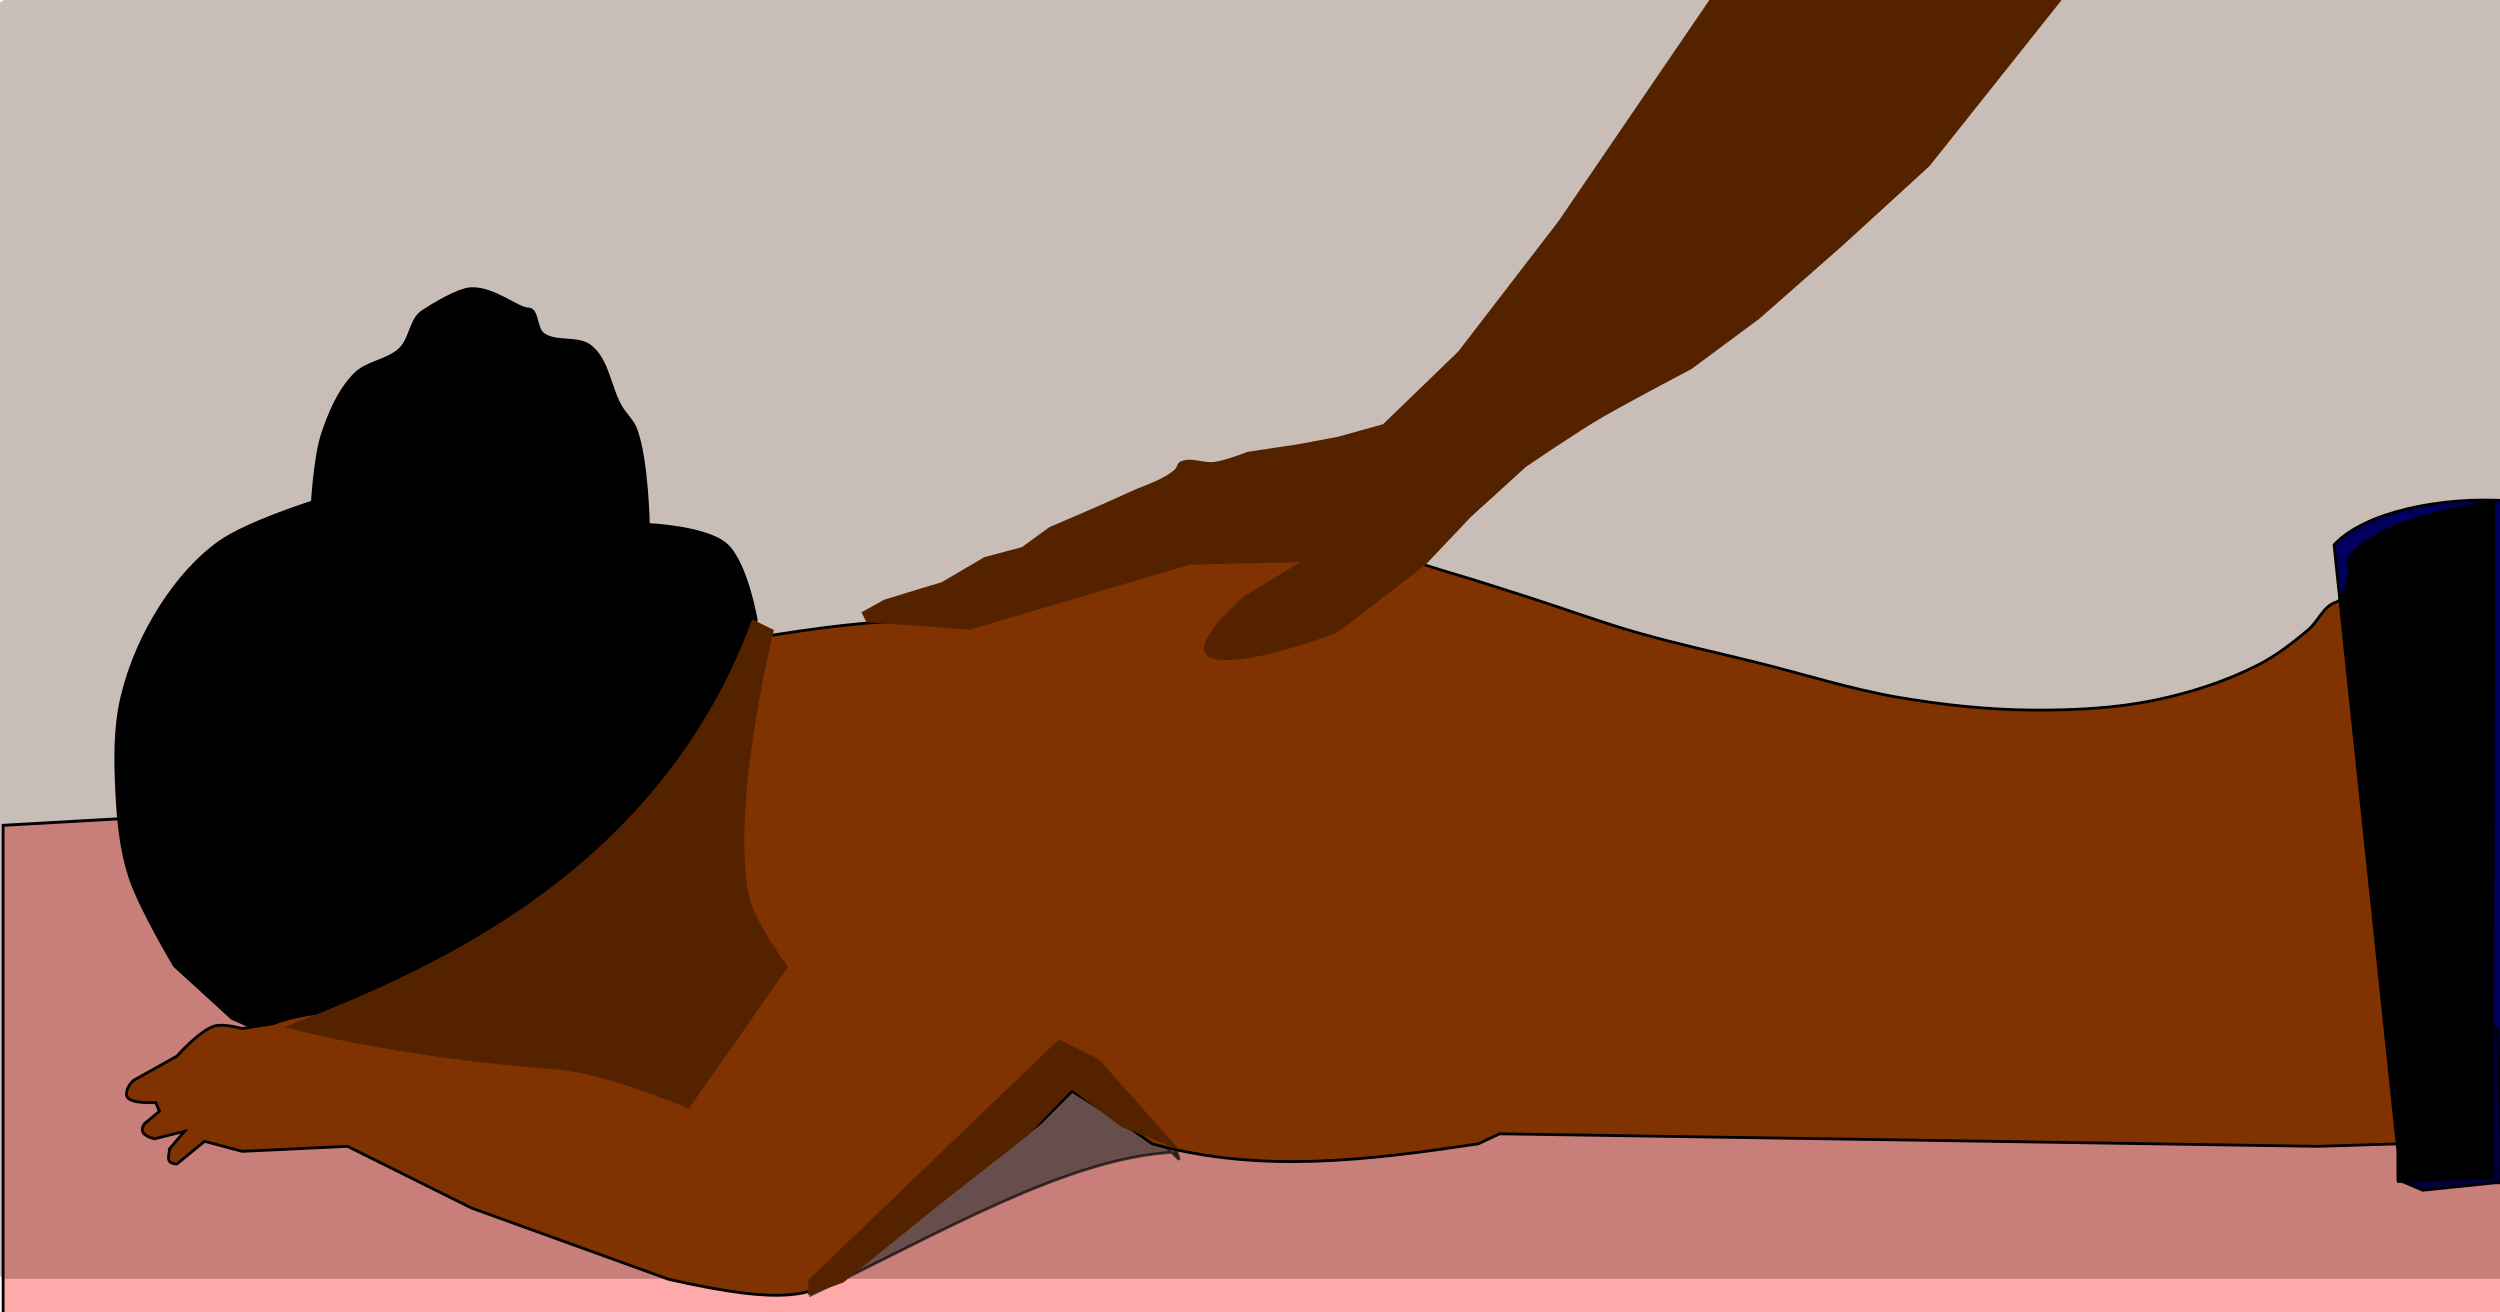
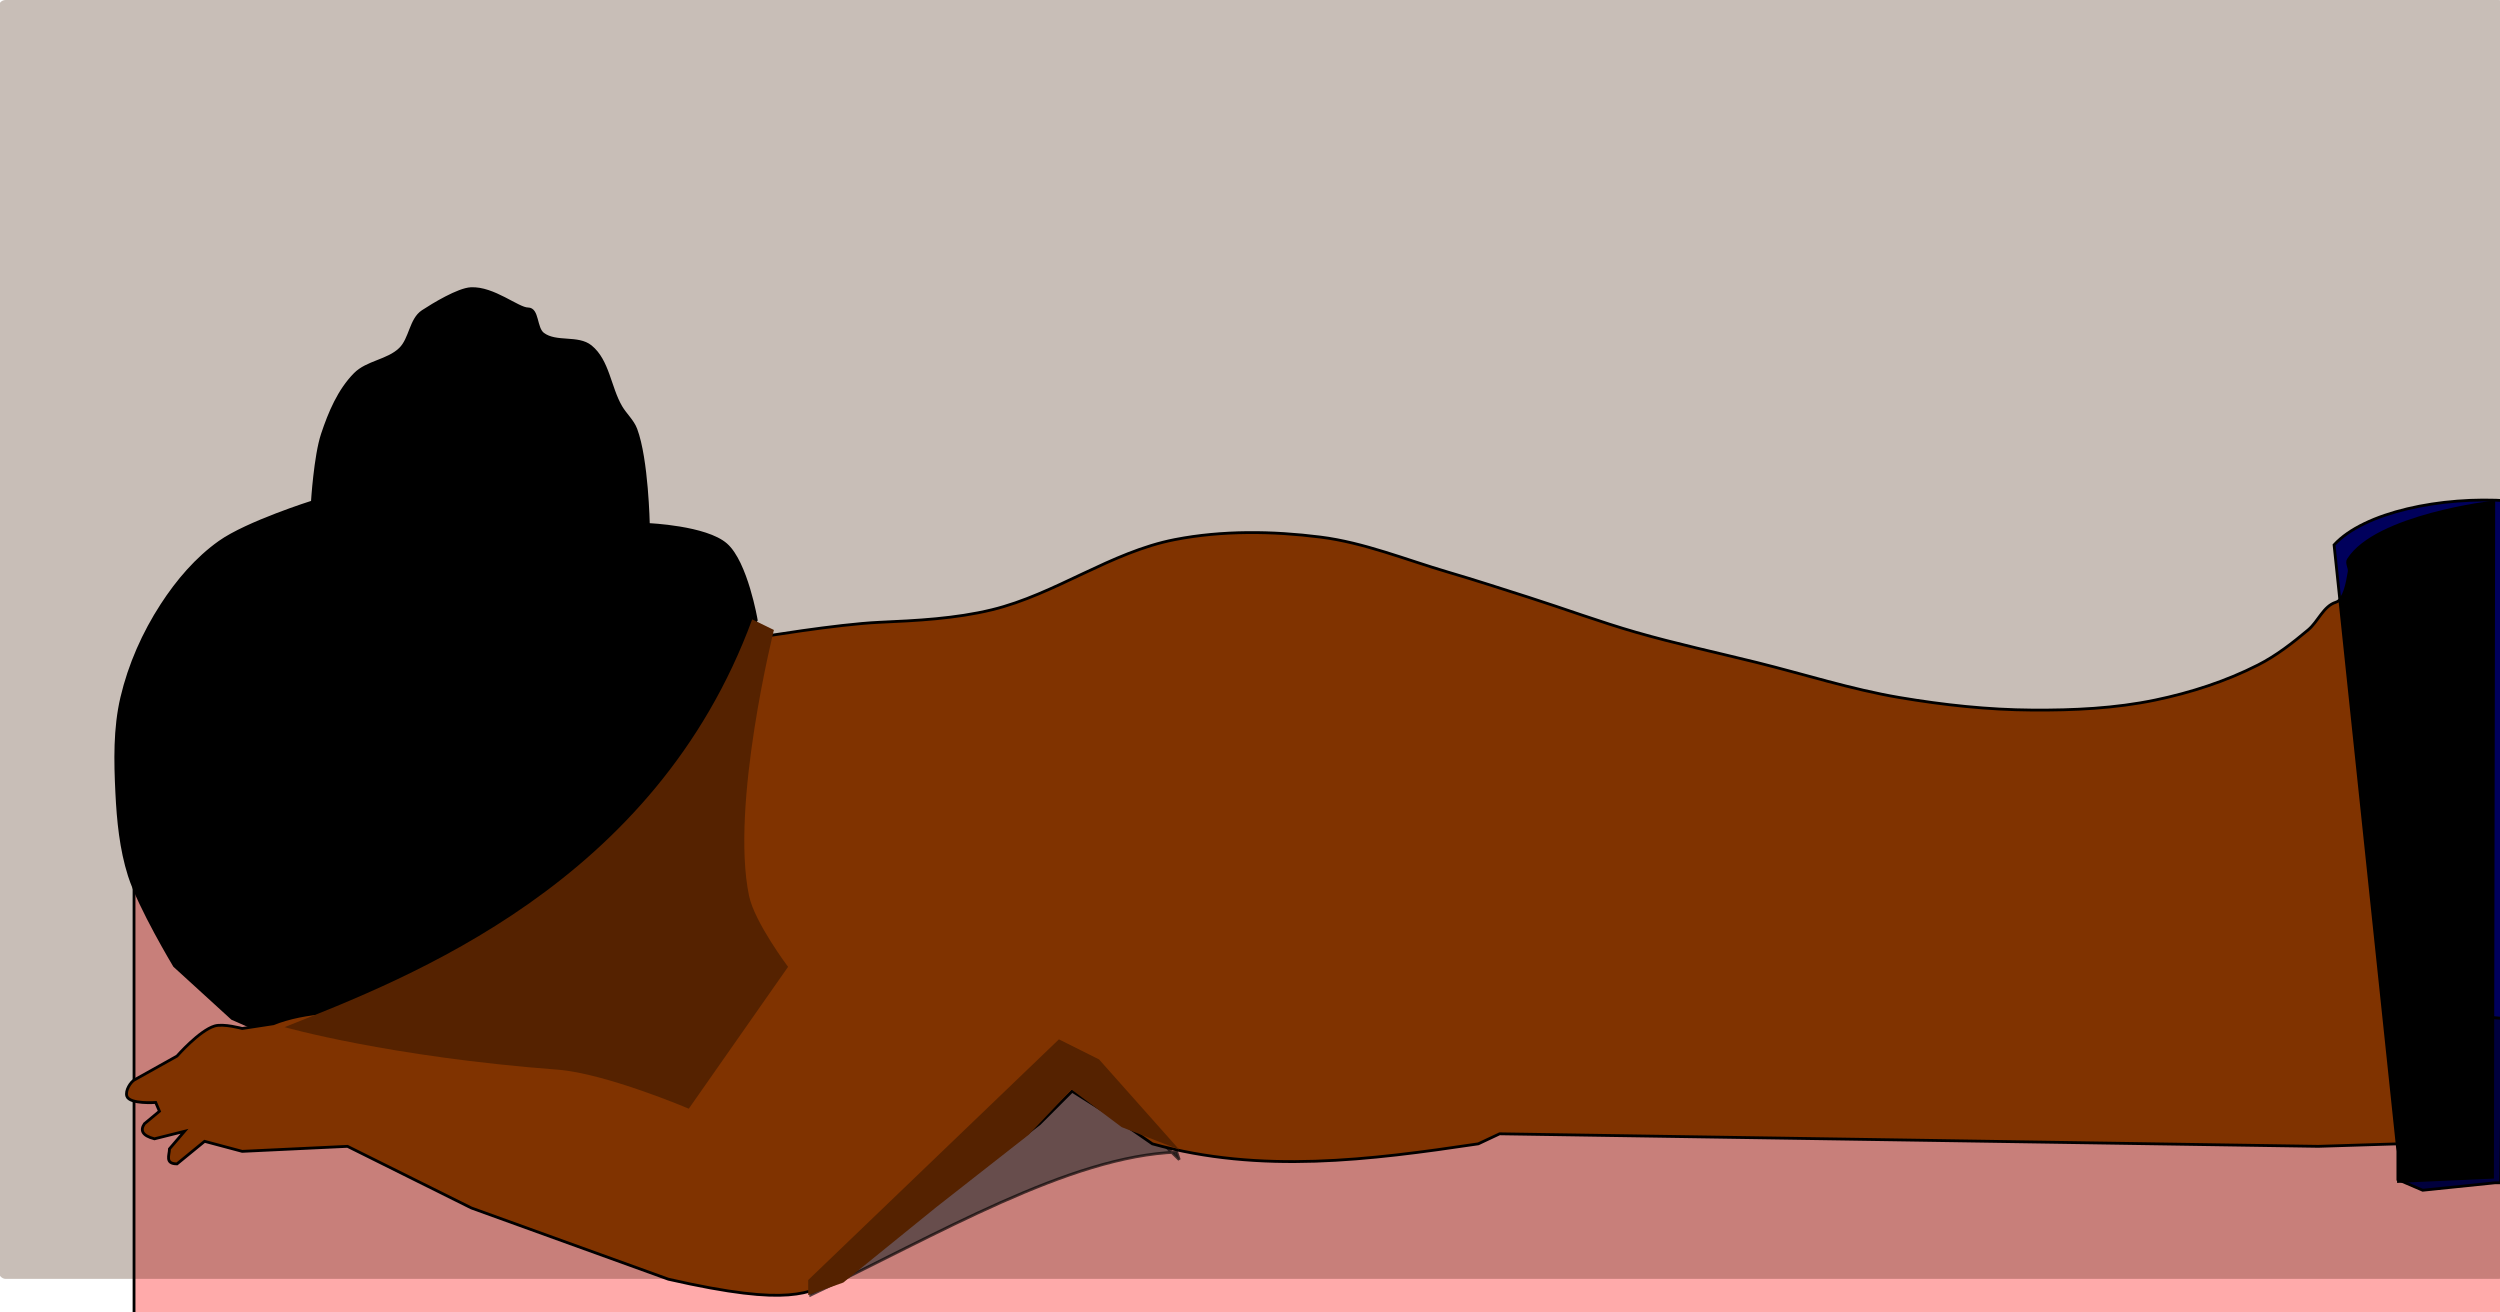
<svg xmlns="http://www.w3.org/2000/svg" width="945.141" height="496.098" viewBox="0 0 886.069 465.092">
  <defs>
    <filter id="a" color-interpolation-filters="sRGB">
      <feGaussianBlur result="result0" in="SourceGraphic" stdDeviation=".5" />
      <feTurbulence baseFrequency=".2" seed="300" numOctaves="10" result="result1" type="fractalNoise" />
      <feGaussianBlur stdDeviation=".5" result="result91" />
      <feDisplacementMap xChannelSelector="R" scale="5" result="result6" in="result0" in2="result91" />
      <feComposite result="result2" operator="in" in2="result1" in="result6" />
      <feComposite k3="3" in2="result2" in="result0" operator="arithmetic" />
      <feBlend result="fbSourceGraphic" mode="multiply" in2="result2" />
      <feColorMatrix values="1 0 0 -1 0 1 0 1 -1 0 1 0 0 -1 0 -1.8 -0.5 0 5.7 -3.5" in="fbSourceGraphic" result="fbSourceGraphicAlpha" />
      <feGaussianBlur stdDeviation=".5" in="fbSourceGraphicAlpha" result="result0" />
      <feDiffuseLighting result="result5" surfaceScale="50" diffuseConstant=".6">
        <feDistantLight azimuth="225" elevation="10" />
      </feDiffuseLighting>
      <feComposite in2="fbSourceGraphicAlpha" in="result5" result="result2" operator="in" />
      <feComposite in="fbSourceGraphic" result="result4" operator="arithmetic" k2="1" k3=".7" in2="result2" />
    </filter>
    <filter id="b" color-interpolation-filters="sRGB">
      <feGaussianBlur result="result0" in="SourceGraphic" stdDeviation=".5" />
      <feTurbulence baseFrequency=".2" seed="300" numOctaves="10" result="result1" type="fractalNoise" />
      <feGaussianBlur stdDeviation=".5" result="result91" />
      <feDisplacementMap xChannelSelector="R" scale="5" result="result6" in="result0" in2="result91" />
      <feComposite result="result2" operator="in" in2="result1" in="result6" />
      <feComposite k3="3" in2="result2" in="result0" operator="arithmetic" />
      <feBlend result="fbSourceGraphic" mode="multiply" in2="result2" />
      <feColorMatrix values="1 0 0 -1 0 1 0 1 -1 0 1 0 0 -1 0 -1.8 -0.5 0 5.7 -3.5" in="fbSourceGraphic" result="fbSourceGraphicAlpha" />
      <feGaussianBlur stdDeviation=".5" in="fbSourceGraphicAlpha" result="result0" />
      <feDiffuseLighting result="result5" surfaceScale="50" diffuseConstant=".6">
        <feDistantLight azimuth="225" elevation="10" />
      </feDiffuseLighting>
      <feComposite in2="fbSourceGraphicAlpha" in="result5" result="result2" operator="in" />
      <feComposite in="fbSourceGraphic" result="result4" operator="arithmetic" k2="1" k3=".7" in2="result2" />
    </filter>
  </defs>
  <g transform="translate(92.058 -73.77)">
    <rect width="888.637" height="453.271" x="-92.594" y="73.77" ry="2.543" fill="#c8beb7" />
-     <path d="M-45.243 363.663l-46.5 2.514V535.27l888.982 3.77-2.973-103.742z" transform="matrix(.998 0 0 1.045 .598 -16.368)" fill="#faa" fill-rule="evenodd" stroke="#000" filter="url(#a)" />
+     <path d="M-45.243 363.663V535.27l888.982 3.77-2.973-103.742z" transform="matrix(.998 0 0 1.045 .598 -16.368)" fill="#faa" fill-rule="evenodd" stroke="#000" filter="url(#a)" />
    <path d="M175.954 293.45s-3.477-20.339-10.664-26.66c-7.12-6.264-27.548-7.11-27.548-7.11s-.45-23.14-4.444-33.768c-1.126-3-3.723-5.227-5.331-7.998-3.99-6.875-4.495-16.316-10.664-21.328-4.517-3.67-12.23-.95-16.885-4.443-2.763-2.074-1.777-8.887-5.332-8.887-3.554 0-12.229-7.554-20.223-7.172-4.478.214-13.354 5.599-17.1 8.06-4.33 2.847-4.274 9.728-7.998 13.33-4.384 4.241-11.706 4.551-15.996 8.887-5.687 5.748-8.996 13.658-11.553 21.328-2.556 7.67-3.554 23.994-3.554 23.994s-23.145 7.303-32.88 14.218c-8.204 5.827-14.96 13.777-20.44 22.217-6.503 10.014-11.492 21.254-14.218 32.88-2.574 10.974-2.328 22.51-1.777 33.769.483 9.875 1.455 19.901 4.443 29.325 3.603 11.366 15.996 31.992 15.996 31.992l20.439 18.662 22.216 9.775 63.095 11.553c45.84-52.662 81.356-106.615 100.418-162.624z" fill-rule="evenodd" stroke="#000" />
    <path d="M325.019 482.13c-38.064 1.331-85.025 29.354-129.744 50.652L191.72 507.9l94.198-62.206 39.99 39.101z" opacity=".651" fill="#333" fill-rule="evenodd" stroke="#000" />
    <path d="M4.811 436.613L-6.22 438.3s-6.642-1.831-9.775-.89c-5.45 1.64-13.33 10.665-13.33 10.665l-15.107 8.442c-1.293.723-3.324 3.76-2.666 5.776.947 2.9 10.22 2.222 10.22 2.222l1.333 3.11-5.332 4.443c-1.546 2.324-.816 4.192 3.554 5.332l10.664-2.666-5.332 6.221c-.021 2.233-1.72 5.304 2.666 5.332l9.776-7.998 13.33 3.555 37.323-1.778 43.912 21.849 69.836 25.25c44.488 10.153 49.08 4.347 59.54.889l71.981-55.986 11.553-11.552 16.884 10.664 11.553 7.998c38.508 10.698 77.017 5.727 115.525 0l7.555-3.555 290.145 4.443 28.437-.888v13.33l33.328-1.494.441-239.332s-41.703 4.793-51.542 20.439c-.768 1.22.552 2.895.305 4.317-.673 3.871-1.587 9.802-4.748 10.79-4.399 1.374-6.245 6.813-9.776 9.775-5.54 4.648-11.325 9.167-17.773 12.441-11.442 5.811-23.87 9.826-36.435 12.442-14.257 2.968-28.981 3.646-43.544 3.554-15.769-.1-31.55-1.815-47.099-4.443-17.143-2.898-33.777-8.26-50.653-12.441-14.226-3.526-28.57-6.616-42.656-10.664-12.874-3.7-25.45-8.37-38.212-12.441-9.461-3.019-18.907-6.091-28.437-8.887-15.032-4.41-29.778-10.483-45.321-12.441-17.049-2.148-34.674-2.386-51.542.889-22.736 4.413-42.368 19.411-64.872 24.882-13.033 3.168-26.592 3.835-39.99 4.443-14.799.671-43.176 5.395-43.176 5.395-28.008 53.014-61.34 135.908-111.1 135.312 0 0-38.2-7.375-60.41 1.568z" fill="#803300" fill-rule="evenodd" stroke="#000" />
-     <path d="M215.055 294.338l-1.777-3.554 7.997-4.444 11.553-3.554 8.887-2.666 15.107-8.887 13.33-3.555 9.775-7.109s19.067-8.052 28.437-12.441c5.398-2.528 11.527-4.053 15.996-7.998.8-.707.835-2.162 1.777-2.666 3.656-1.957 8.34.617 12.441 0 3.984-.599 11.553-3.554 11.553-3.554l17.773-2.666 14.218-2.666 15.996-4.444 26.66-25.77 35.546-46.21 54.156-79.388 124.843.152-47.478 59.685-31.103 28.437-29.325 25.77-23.994 17.774s-19.882 10.426-31.103 16.821c-8.651 4.93-27.548 17.836-27.548 17.836l-19.55 17.774-15.997 16.884-31.103 23.994c-28.134 10.66-53.46 14.707-46.21 1.777l3.555-5.332 8.886-8.886 20.44-12.442-39.101.89-78.202 23.104-23.105-1.777z" fill="#520" fill-rule="evenodd" />
    <path d="M735.199 266.893l22.621 214.905v10.054l8.798 3.77 25.623-2.64h2l2.844-241.69c-23.899-1.696-51.277 4.008-61.886 15.601z" fill="navy" fill-rule="evenodd" stroke="#000" filter="url(#b)" />
    <path d="M8.797 437.811s36.78 10.51 96.77 15.081c17.008 1.297 46.5 13.825 46.5 13.825l35.189-50.27s-11.862-15.777-13.824-25.135c-6.732-32.109 8.797-94.257 8.797-94.257l-7.693-3.77c-34.39 93.54-121.442 126.94-165.739 144.526zM325.908 481.24L297.47 449.25l-14.219-7.11-88.866 85.312v5.331l12.442-4.443 32.88-26.66 32.88-25.77 15.107-15.996 17.774 13.33z" fill="#520" fill-rule="evenodd" />
  </g>
</svg>